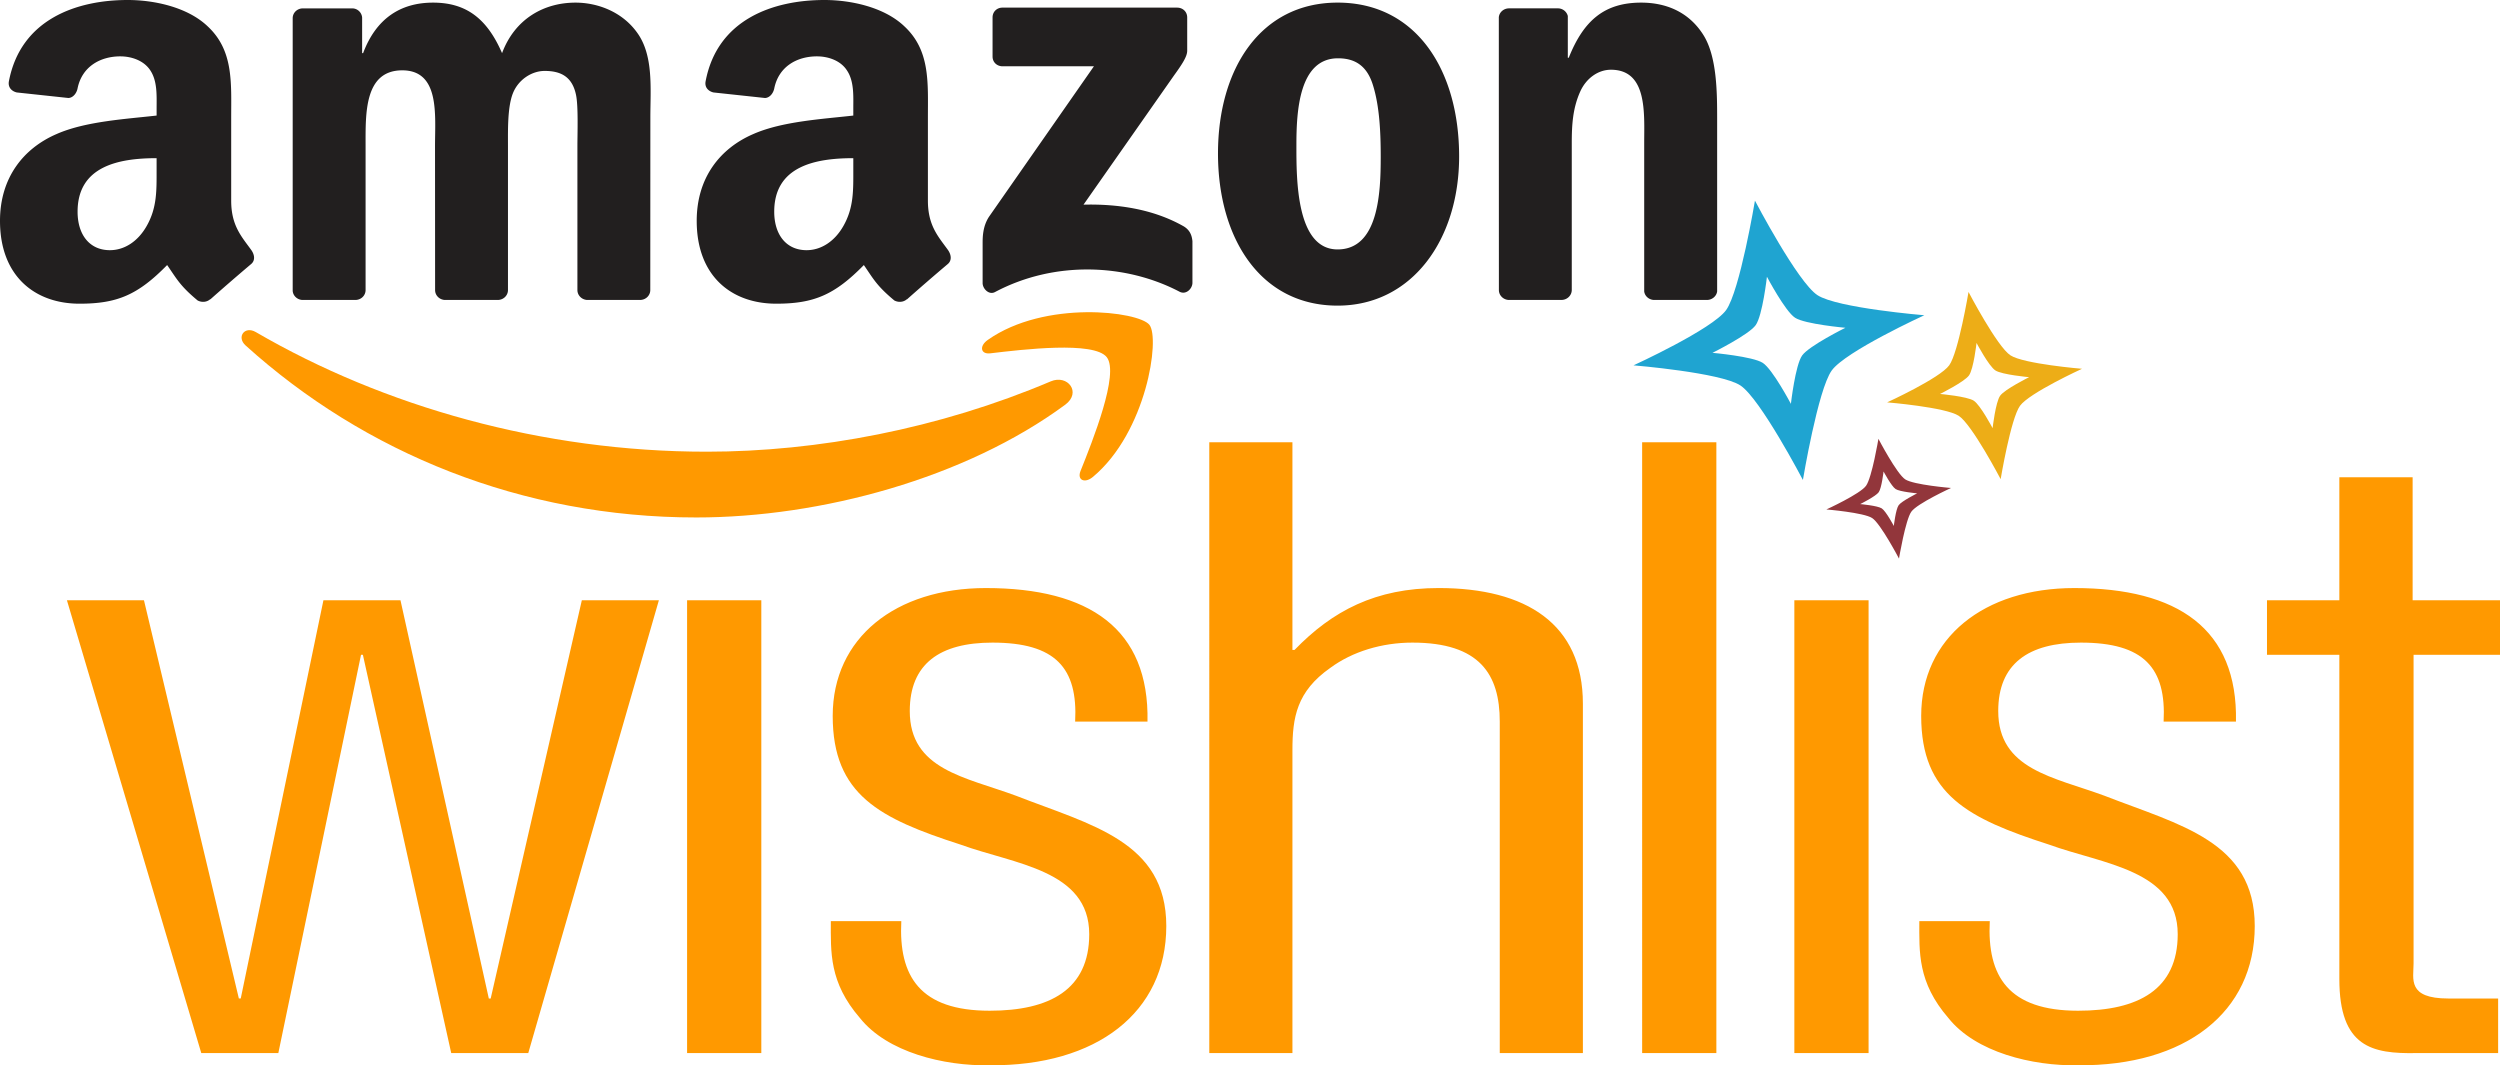
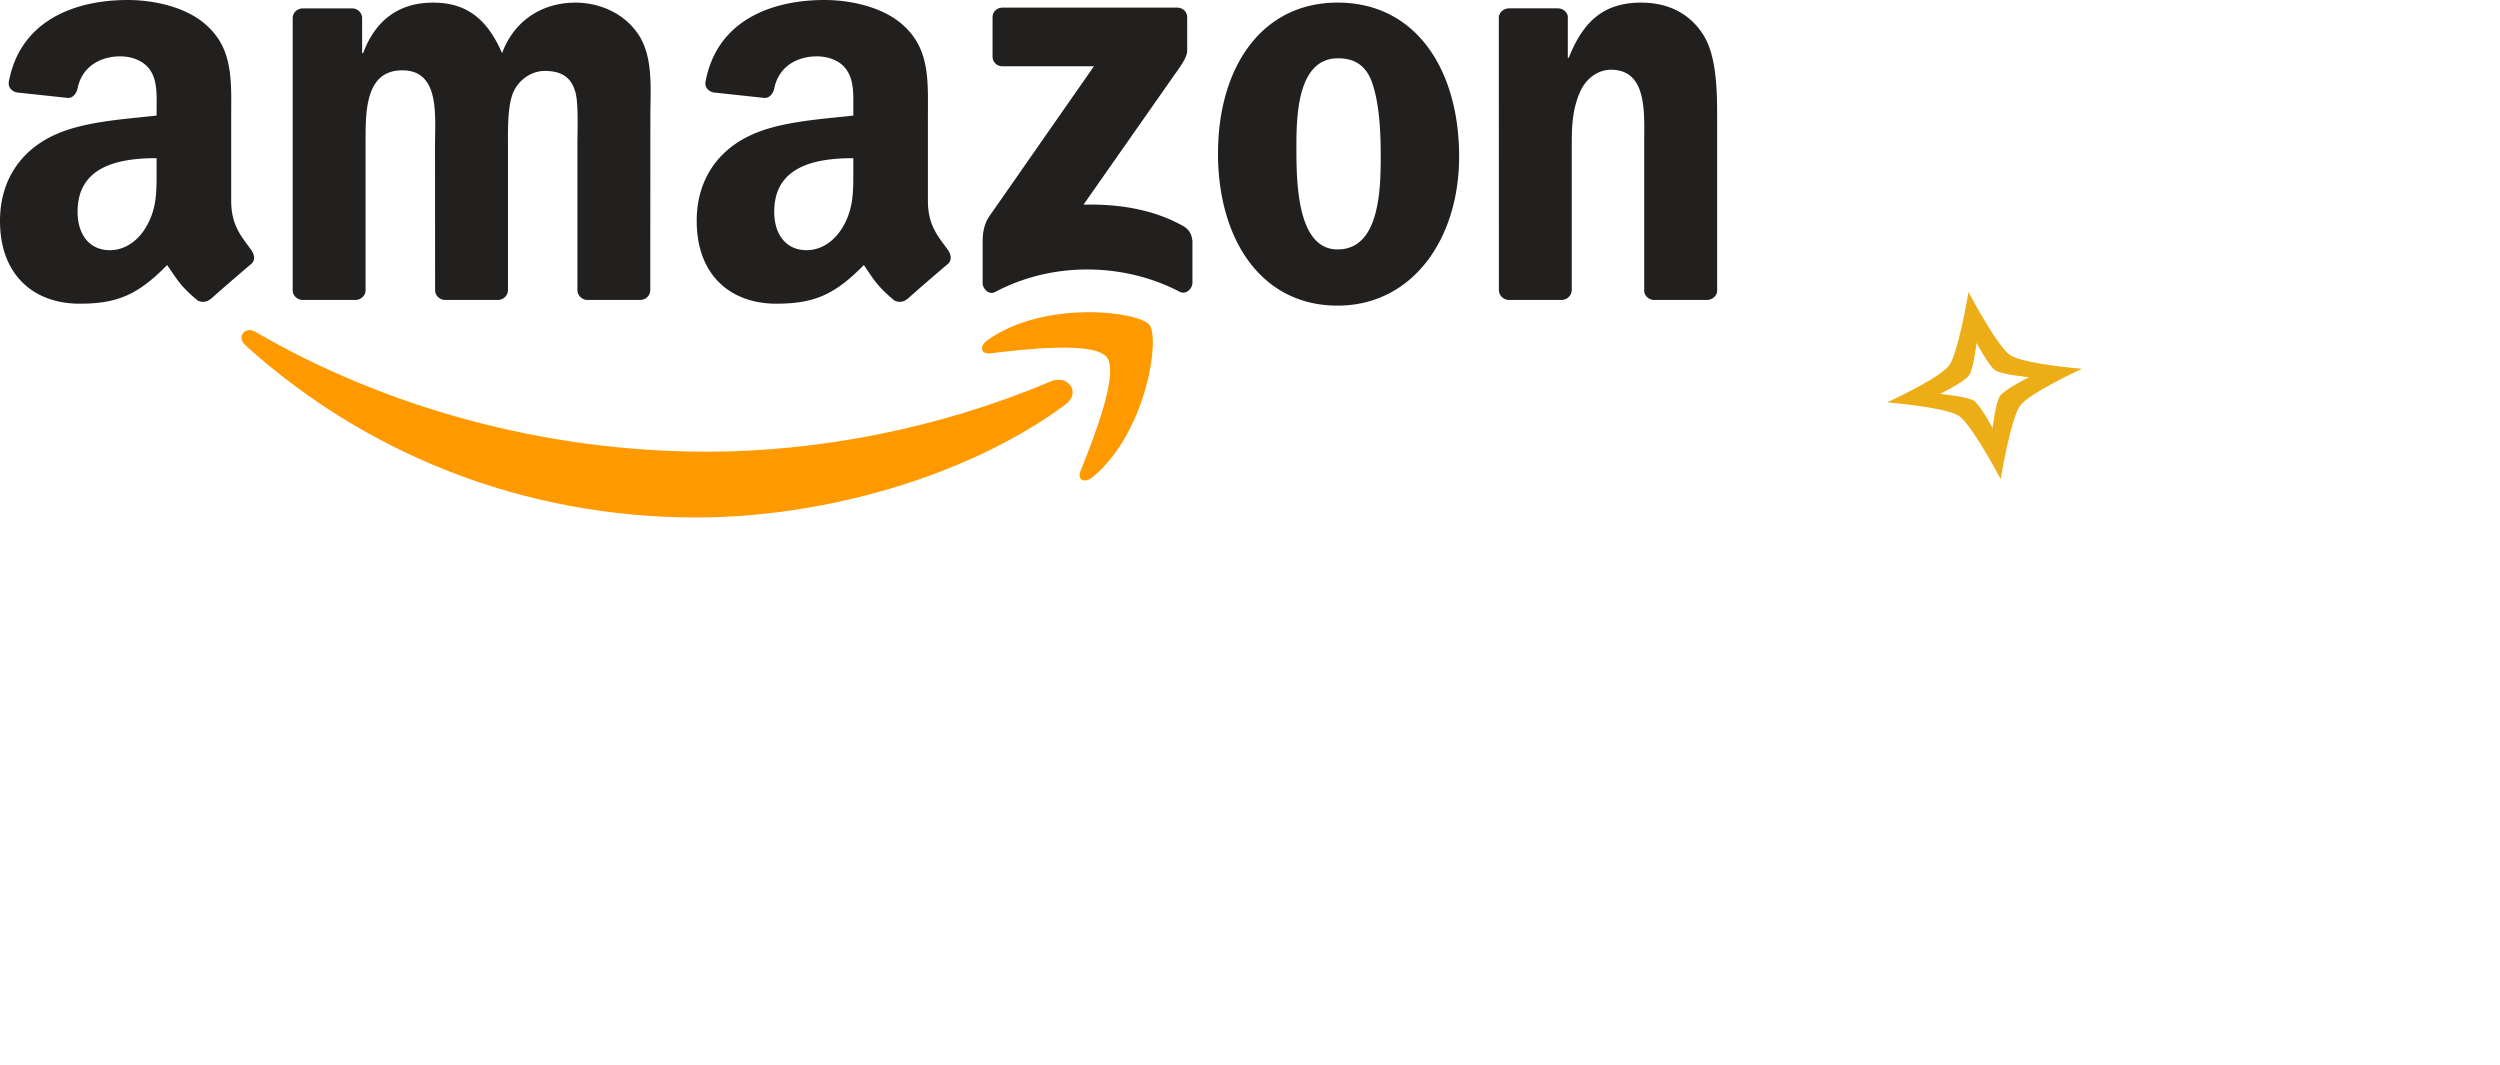
<svg xmlns="http://www.w3.org/2000/svg" width="288.695" height="123.021" viewBox="0 0 288.695 123.021">
  <path fill="none" d="M18.083 18.264c-4.437 0-9.124.95-9.124 6.18 0 2.65 1.373 4.445 3.729 4.445 1.727 0 3.271-1.062 4.246-2.788 1.209-2.123 1.149-4.117 1.149-6.508v-1.329zm80.455 0c-4.445 0-9.132.95-9.132 6.18 0 2.65 1.381 4.445 3.737 4.445 1.718 0 3.271-1.062 4.247-2.788 1.208-2.123 1.148-4.117 1.148-6.508v-1.329zm55.975-11.532c-4.522 0-4.808 6.163-4.808 10.004 0 3.85-.061 12.067 4.756 12.067 4.755 0 4.98-6.629 4.98-10.669 0-2.659-.112-5.834-.915-8.355-.69-2.192-2.062-3.047-4.013-3.047z" />
  <path fill="#F90" d="M121.342 44.038c-12.913 5.481-26.957 8.123-39.723 8.123-18.929 0-37.253-5.188-52.074-13.811-1.295-.76-2.262.57-1.183 1.545C42.095 52.298 60.247 59.756 80.41 59.756c14.38 0 31.082-4.531 42.605-13.024 1.909-1.416.278-3.523-1.673-2.694z" />
  <path fill="#F90" d="M114.075 39.247c-1.019.708-.846 1.692.284 1.554 3.712-.44 11.981-1.433 13.448.449 1.476 1.89-1.64 9.667-3.03 13.138-.423 1.053.484 1.477 1.434.682 6.188-5.17 7.776-16.003 6.516-17.565-1.26-1.555-12.067-2.893-18.652 1.742z" />
  <path fill="#221F1F" d="M136.629 26.102c-3.522-1.985-7.623-2.563-11.507-2.469l10.454-14.924c.967-1.337 1.51-2.183 1.52-2.832V2.02c0-.673-.519-1.139-1.165-1.139h-20.173c-.621 0-1.139.458-1.139 1.139v4.506c0 .673.518 1.13 1.165 1.13h10.539l-12.11 17.367c-.733 1.114-.742 2.365-.742 3.099v4.566c0 .656.734 1.416 1.433 1.036 6.862-3.643 15.105-3.289 21.311-.035.76.396 1.485-.371 1.485-1.028v-4.808c-.062-.646-.277-1.303-1.071-1.751zM34.897 34.638h6.137c.656 0 1.183-.509 1.183-1.139V16.806c0-3.643-.173-8.684 4.238-8.684 4.359 0 3.78 5.17 3.78 8.684l.009 16.693c0 .604.483 1.096 1.104 1.139h6.128c.656 0 1.183-.509 1.183-1.139V16.806c0-1.787-.061-4.445.57-6.034.631-1.588 2.184-2.581 3.668-2.581 1.778 0 3.15.596 3.608 2.711.293 1.26.173 4.574.173 5.904v16.693c0 .604.492 1.096 1.104 1.139h6.128c.656 0 1.183-.509 1.183-1.139l.009-19.878c0-3.375.397-7.225-1.545-9.875C71.839 1.365 69.025.303 66.453.303c-3.617 0-6.992 1.855-8.476 5.834C56.25 2.158 53.851.303 50.01.303c-3.781 0-6.586 1.855-8.079 5.834h-.113V2.02A1.155 1.155 0 0 0 40.705.967h-5.722c-.656 0-1.183.501-1.183 1.131v31.496c.045.561.511 1.001 1.097 1.044zM154.462.302c-8.882 0-13.811 7.622-13.811 17.427 0 9.746 4.868 17.565 13.811 17.565 8.588 0 14.035-7.622 14.035-17.228 0-9.944-4.93-17.764-14.035-17.764zm0 28.502c-4.817 0-4.756-8.217-4.756-12.067 0-3.842.285-10.004 4.808-10.004 1.951 0 3.323.854 4.014 3.047.803 2.521.915 5.697.915 8.355-.001 4.039-.226 10.669-4.981 10.669zm42.225-24.79c-1.726-2.719-4.412-3.711-7.165-3.711-4.238 0-6.646 2.055-8.363 6.361h-.111V1.847a1.178 1.178 0 0 0-1.098-.881h-5.688c-.62 0-1.128.45-1.181 1.027l.008 31.505c0 .604.493 1.096 1.106 1.139h6.111c.655 0 1.191-.509 1.199-1.139v-16.96c0-2.123.112-4.04.976-5.964.681-1.52 2.054-2.521 3.547-2.521 4.238 0 3.841 5.041 3.841 8.484v17.108c.061.535.527.949 1.086.992h6.157c.603 0 1.112-.439 1.181-.992V13.819c-.001-3.047-.001-7.285-1.606-9.805zm-98.149 9.331c-3.556.405-8.208.664-11.54 2.131-3.85 1.657-6.543 5.05-6.543 10.03 0 6.379 4.014 9.564 9.184 9.564 4.359 0 6.75-1.028 10.117-4.463 1.113 1.614 1.484 2.399 3.521 4.091.458.242 1.044.216 1.45-.146l.009.018a260.649 260.649 0 0 1 4.704-4.074c.5-.415.415-1.079.026-1.632-1.122-1.553-2.314-2.813-2.314-5.688v-9.564c0-4.048.286-7.768-2.701-10.556C102.094.794 98.192 0 95.206 0c-5.835 0-12.361 2.175-13.724 9.391-.146.768.414 1.174.915 1.286l5.947.639c.561-.025.966-.57 1.069-1.123.51-2.486 2.59-3.685 4.929-3.685 1.27 0 2.702.466 3.444 1.597.863 1.259.751 2.986.751 4.445v.795zM97.39 26.102c-.976 1.727-2.529 2.788-4.247 2.788-2.356 0-3.737-1.795-3.737-4.445 0-5.23 4.687-6.18 9.132-6.18v1.33c0 2.389.06 4.384-1.148 6.507zm-68.379 2.761c-1.122-1.553-2.313-2.813-2.313-5.688v-9.564c0-4.048.285-7.768-2.702-10.556C21.639.794 17.738 0 14.751 0 8.917 0 2.399 2.175 1.027 9.391c-.138.768.415 1.174.916 1.286l5.956.639c.553-.025.958-.57 1.061-1.123.509-2.486 2.599-3.685 4.938-3.685 1.26 0 2.694.466 3.444 1.597.854 1.259.743 2.986.743 4.445v.794c-3.557.405-8.209.664-11.541 2.131C2.702 17.133 0 20.526 0 25.506c0 6.379 4.023 9.564 9.184 9.564 4.368 0 6.75-1.028 10.117-4.463 1.122 1.614 1.484 2.399 3.521 4.091.458.242 1.045.216 1.451-.146l.017.018a260.707 260.707 0 0 1 4.705-4.074c.5-.415.412-1.08.016-1.633zm-12.076-2.761c-.975 1.727-2.52 2.788-4.246 2.788-2.356 0-3.729-1.795-3.729-4.445 0-5.23 4.687-6.18 9.124-6.18v1.33c-.001 2.389.06 4.384-1.149 6.507z" />
-   <path fill="#F90" d="M56.447 115.305h.217l10.525-45.988h8.897l-15.083 52.29h-8.897l-10.2-45.988h-.217l-9.548 45.988h-8.898L7.727 69.316h8.897l10.959 45.988h.217l9.548-45.988h8.897l10.202 45.989zm22.896 6.301v-52.29h8.572v52.29h-8.572zm44.813-38.277c.325-6.206-2.279-9.122-9.55-9.122-6.075 0-9.548 2.446-9.548 7.901 0 6.771 6.402 7.616 12.262 9.779 8.68 3.386 17.361 5.268 17.361 15.047 0 9.969-8.03 16.177-20.399 16.082-5.317.095-11.828-1.504-14.975-5.454-3.58-4.138-3.364-7.618-3.364-11.191h8.138c-.325 6.396 2.171 10.345 10.201 10.345 6.944 0 11.501-2.444 11.501-8.84 0-7.429-8.681-8.089-14.865-10.346-9.332-3.009-14.758-5.736-14.758-14.859 0-9.028 7.271-14.764 17.688-14.764 11.936 0 18.88 4.702 18.663 15.422h-8.355zm25.091 38.277h-9.601V51.071h9.601v23.982h.243c4.376-4.515 9.357-7.147 16.649-7.147 10.088 0 16.65 4.136 16.65 13.353v40.347h-9.6V83.329c0-5.454-2.309-9.122-10.087-9.122-3.525 0-6.927 1.034-9.479 2.916-3.89 2.727-4.375 5.735-4.375 9.498v34.985zm40.384 0V51.071h8.571v70.535h-8.571zm17.576 0v-52.29h8.572v52.29h-8.572zm42.643-38.277c.324-6.206-2.279-9.122-9.55-9.122-6.075 0-9.549 2.446-9.549 7.901 0 6.771 6.401 7.616 12.261 9.779 8.682 3.386 17.361 5.268 17.361 15.047 0 9.969-8.028 16.177-20.398 16.082-5.317.095-11.827-1.504-14.976-5.454-3.579-4.138-3.36-7.618-3.36-11.191h8.136c-.324 6.396 2.171 10.345 10.2 10.345 6.943 0 11.503-2.444 11.503-8.84 0-7.429-8.683-8.089-14.867-10.346-9.332-3.009-14.756-5.736-14.756-14.859 0-9.028 7.269-14.764 17.687-14.764 11.937 0 18.88 4.702 18.662 15.422h-8.354zm28.753-14.013h10.092v6.302h-9.982v35.643c0 1.787-.761 4.044 4.014 4.044h5.751v6.302h-9.439c-5.099.094-8.897-.658-8.897-8.559v-37.43h-8.355v-6.302h8.355v-14.2h8.463v14.2z" />
-   <path fill="#1FA4D1" d="M209.881 34.087c-2.292-1.491-7.223-10.918-7.223-10.918s-1.737 10.412-3.326 12.633c-1.59 2.219-10.697 6.387-10.697 6.387s10.049.828 12.337 2.318c2.287 1.489 7.224 10.917 7.224 10.917s1.734-10.414 3.322-12.633c1.591-2.22 10.697-6.387 10.697-6.387s-10.048-.827-12.334-2.317zm-1.77 6.958c-.794 1.109-1.301 5.591-1.301 5.591s-2.104-3.989-3.246-4.731c-1.144-.747-5.811-1.161-5.811-1.161s4.195-2.083 4.988-3.194c.796-1.11 1.301-5.593 1.301-5.593s2.104 3.992 3.248 4.735c1.145.745 5.812 1.159 5.812 1.159s-4.196 2.082-4.991 3.194z" />
-   <path fill="#92363B" d="M220.012 55.358c-.981-.639-3.096-4.682-3.096-4.682s-.745 4.464-1.427 5.417c-.68.952-4.585 2.738-4.585 2.738s4.309.356 5.289.992c.98.64 3.098 4.682 3.098 4.682s.742-4.465 1.425-5.416c.68-.952 4.585-2.739 4.585-2.739s-4.308-.354-5.289-.992zm-.759 2.984c-.34.473-.558 2.395-.558 2.395s-.903-1.71-1.393-2.028c-.488-.32-2.491-.497-2.491-.497s1.8-.894 2.139-1.37c.342-.476.559-2.397.559-2.397s.903 1.71 1.392 2.03c.491.319 2.49.497 2.49.497s-1.797.893-2.138 1.37z" />
  <path fill="#EDAD17" d="M232.162 41.033c-1.537-.999-4.841-7.317-4.841-7.317s-1.165 6.978-2.228 8.466c-1.066 1.488-7.171 4.282-7.171 4.282s6.735.554 8.269 1.553c1.533.998 4.841 7.316 4.841 7.316s1.163-6.979 2.229-8.466c1.064-1.488 7.168-4.281 7.168-4.281s-6.735-.555-8.267-1.553zm-1.188 4.663c-.533.744-.871 3.748-.871 3.748s-1.409-2.674-2.176-3.172c-.765-.501-3.894-.778-3.894-.778s2.811-1.396 3.342-2.141c.535-.745.872-3.749.872-3.749s1.411 2.676 2.178 3.174c.768.499 3.894.777 3.894.777s-2.811 1.396-3.345 2.141z" />
</svg>